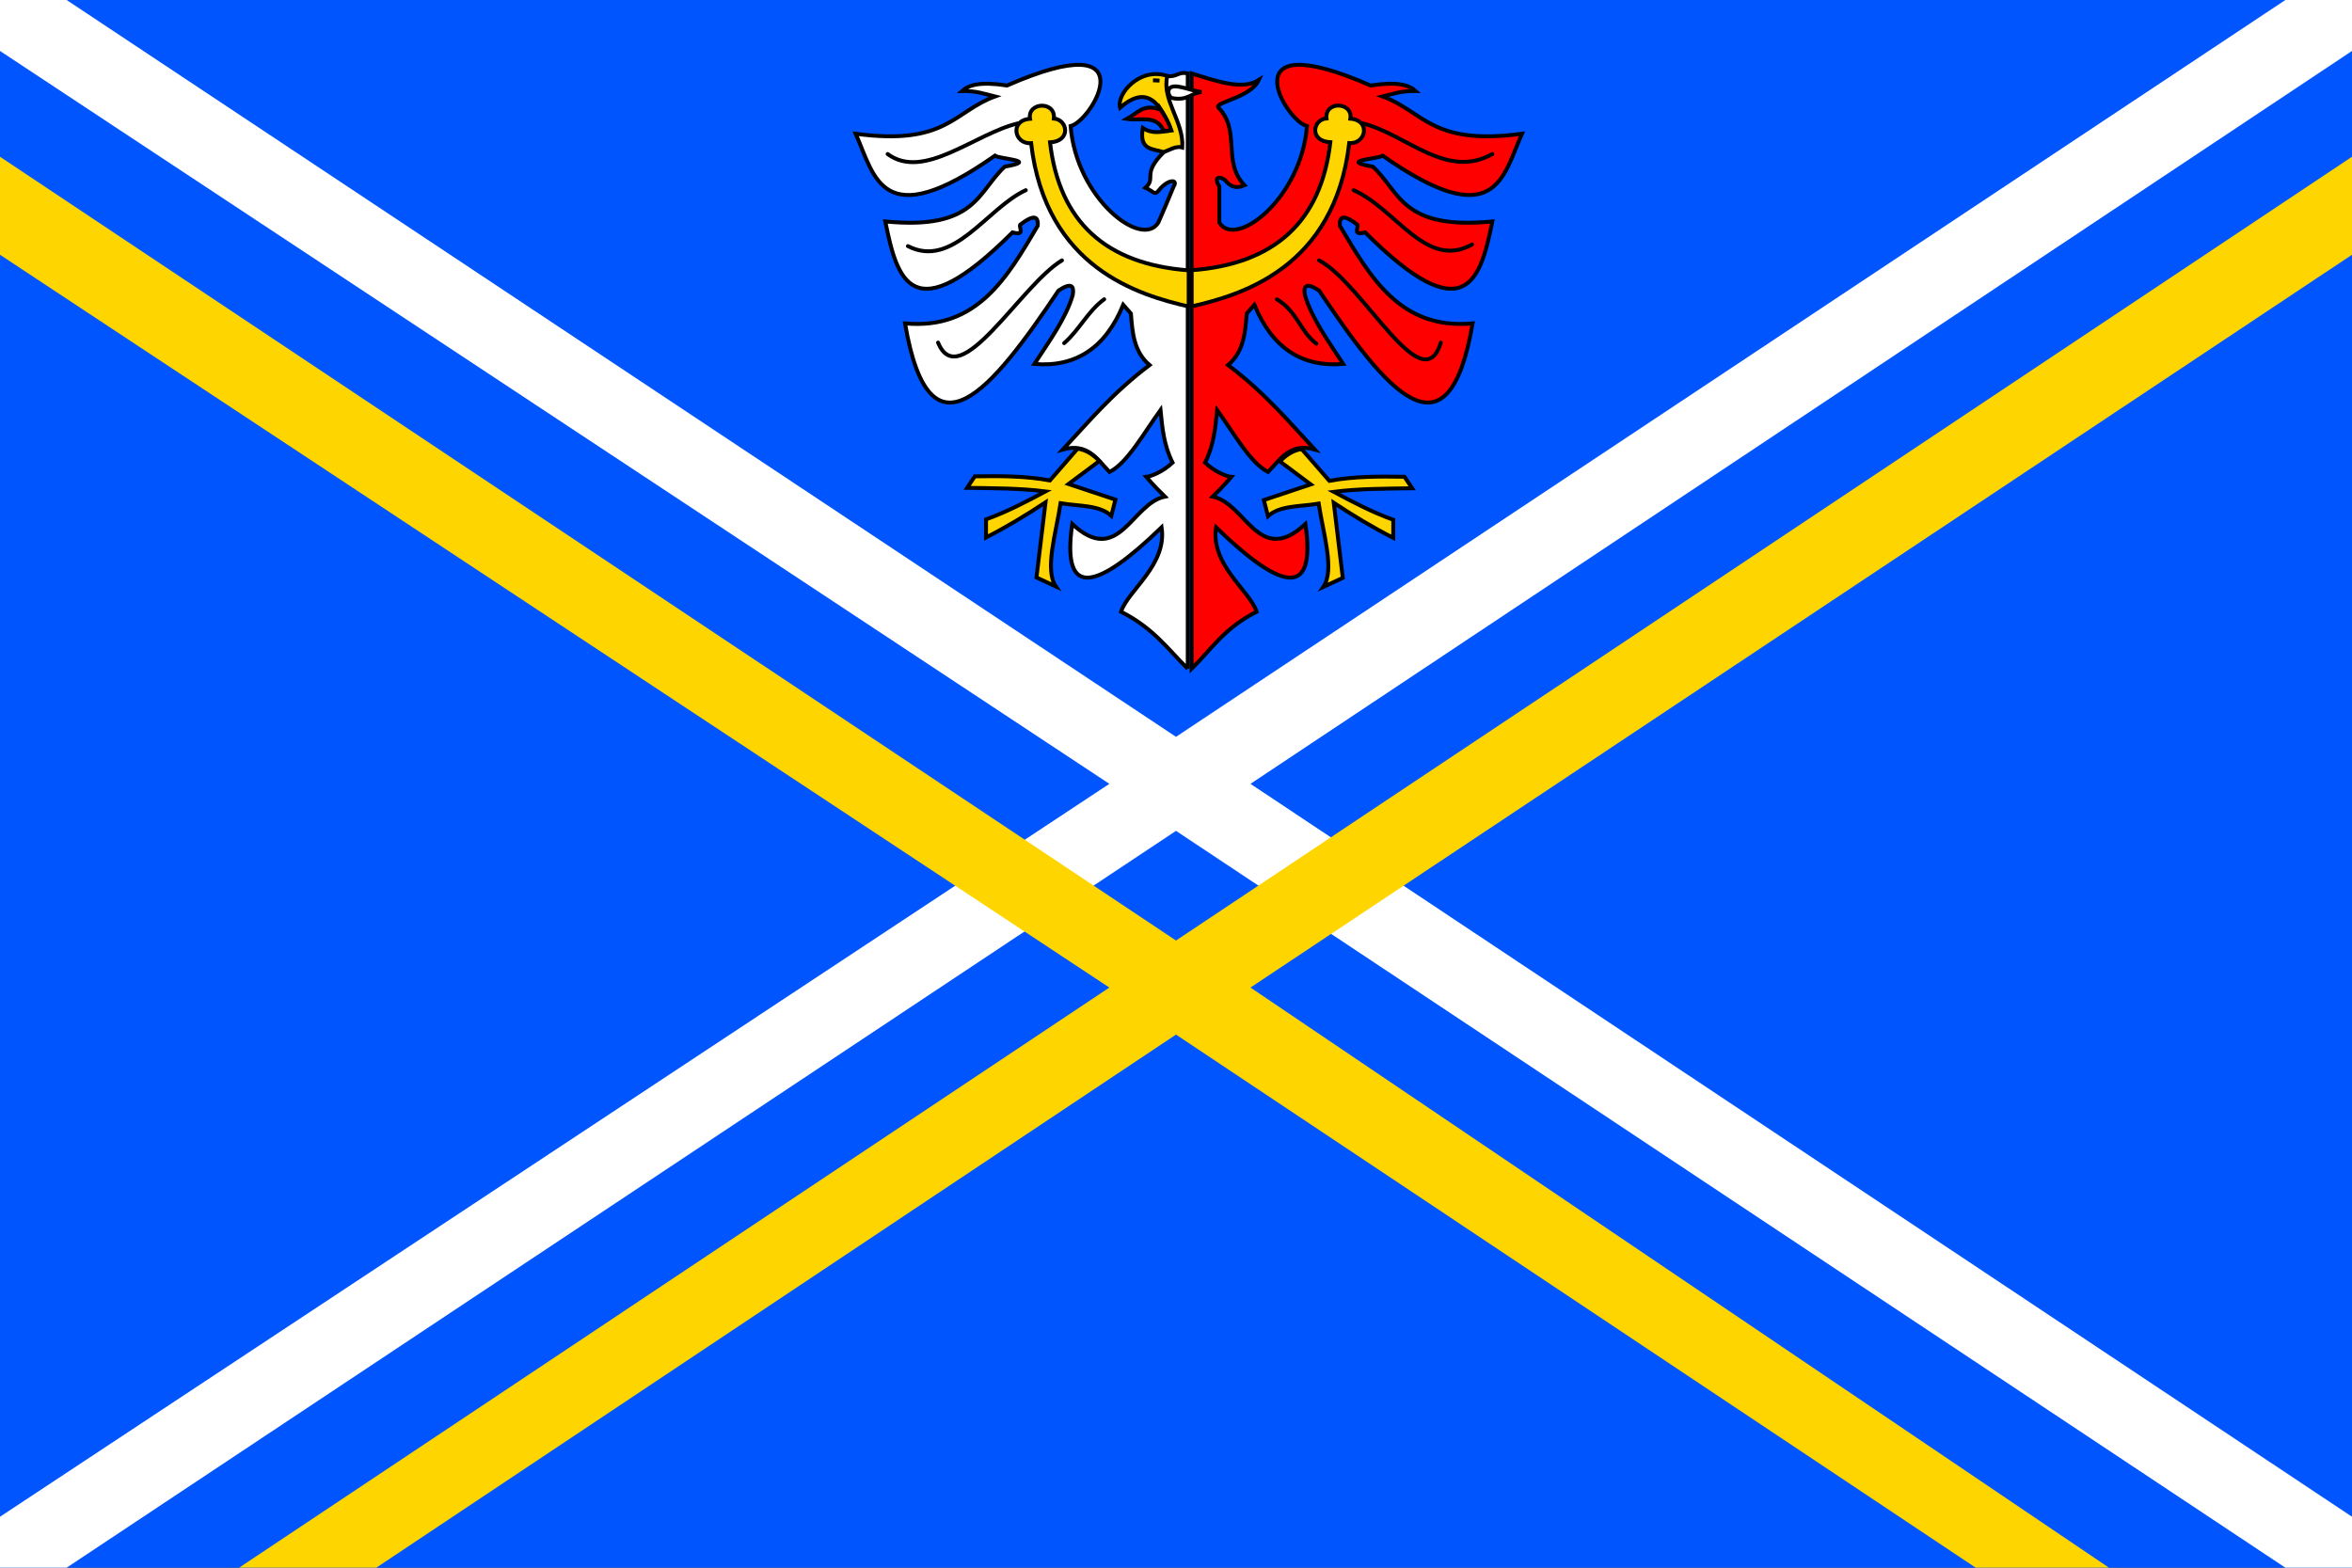
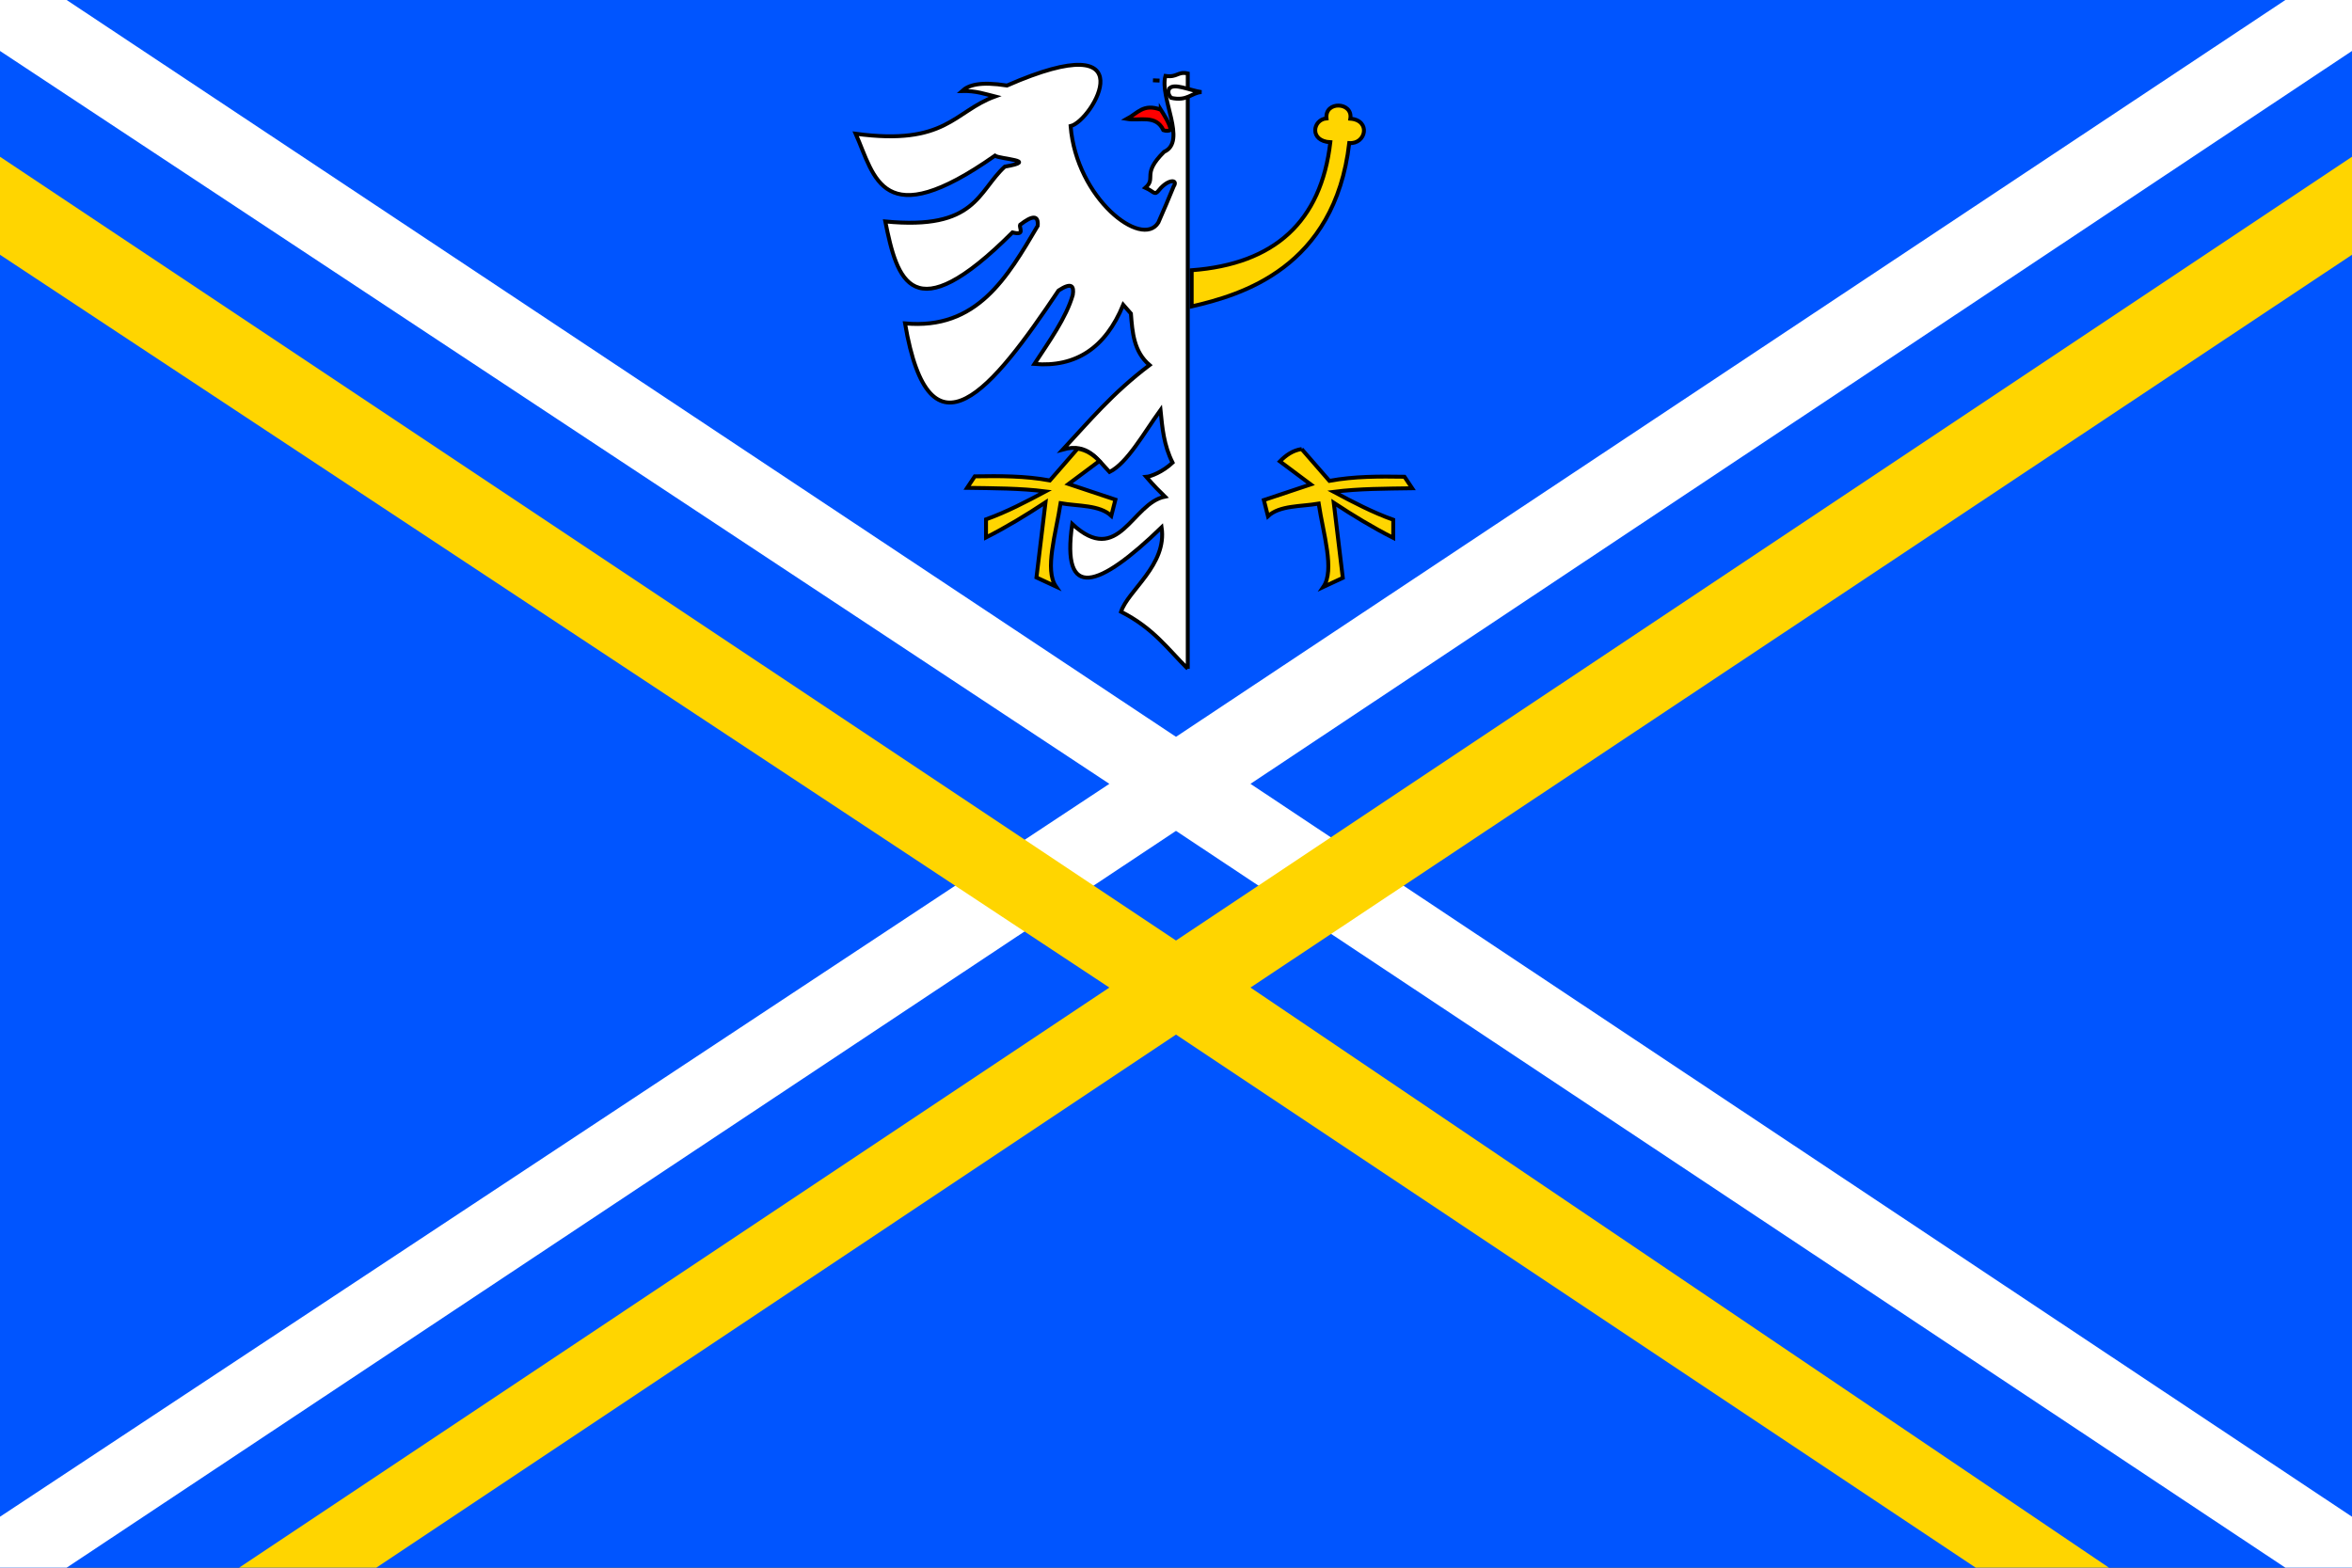
<svg xmlns="http://www.w3.org/2000/svg" width="600" height="400" version="1.0">
  <rect width="100%" height="100%" fill="#333333" stroke="none" />
  <path style="opacity:1;fill:#05f;fill-opacity:1;fill-rule:evenodd;stroke:none;stroke-width:1;stroke-linecap:round;stroke-linejoin:round;marker:none;marker-start:none;marker-mid:none;marker-end:none;stroke-miterlimit:4;stroke-dasharray:none;stroke-dashoffset:0;stroke-opacity:1;visibility:visible;display:inline;overflow:visible;enable-background:accumulate" d="M125.714 60.934h600v400h-600z" transform="translate(-125.714 -60.934)" />
-   <path style="fill:red;fill-rule:evenodd;stroke:#000;stroke-width:1px;stroke-linecap:butt;stroke-linejoin:miter;stroke-opacity:1;fill-opacity:1" d="M304 170.63c5.024-4.926 8.195-10.289 16.56-14.546-1.752-5.441-11.794-11.912-10.35-21.539 16.097 15.57 25.664 18.918 22.797-.839-11.86 11.042-15.202-5.312-23.636-6.993 1.342-1.314 2.685-2.628 4.755-5.035-1.122-.085-4.214-1.267-6.713-3.636 2.262-4.476 2.625-8.951 3.077-13.427 4.279 5.912 8.47 13.556 13.007 15.805 3.122-3.219 5.568-7.49 11.888-5.735-6.674-7.18-12.603-14.359-22.098-21.538 4.012-3.411 4.382-8.28 4.755-13.147L320 77.762c4.54 11.062 12.15 15.978 22.657 15.105-3.83-5.874-8.093-11.748-9.79-17.622-.353-2.252.28-3.32 3.636-1.12 16.906 25.244 32.894 45.145 39.161 8.392-18.348 1.693-26.043-11.677-33.846-24.895-.253-2.807 1.373-2.692 4.476-.28.353.82-1.388 2.802 1.958 1.959 25.646 25.618 29.446 12.125 32.447-2.798-23.198 2.272-23.533-7.618-30.49-13.986-8.934-1.562 1.186-1.896 2.518-2.797 28.914 20.304 30.658 5.327 35.525-5.594-23.1 3.113-25.01-5.668-35.525-9.51 2.548-.633 4.79-1.47 8.392-1.4-1.698-1.528-4.586-2.462-11.469-1.398-36.28-15.884-21.864 8.998-16.223 10.35-1.486 18.523-18.24 31.399-22.378 24.615v-9.23c-1.223-1.827-.611-2.906 1.399-1.679 1.213 1.55 2.708 2.444 5.035 1.399-5.767-5.915-.857-14.076-6.714-19.86-.748-1.432 8.264-2.467 10.35-6.993-4.14 2.62-10.394.394-17.119-1.679V170.63z" />
  <path style="fill:#fff;fill-rule:evenodd;stroke:#000;stroke-width:1px;stroke-linecap:butt;stroke-linejoin:miter;stroke-opacity:1" d="M428.714 231.564c-5.024-4.926-8.656-10.289-17.02-14.546 1.75-5.441 11.793-11.912 10.349-21.538-16.098 15.57-25.664 18.917-22.797-.84 11.86 11.042 15.202-5.312 23.636-6.992-1.342-1.315-2.685-2.63-4.755-5.035 1.121-.085 4.214-1.268 6.713-3.637-2.263-4.475-2.625-8.95-3.077-13.426-4.279 5.911-8.47 13.555-13.007 15.804-3.122-3.219-5.568-7.49-11.888-5.734 6.673-7.18 12.603-14.36 22.098-21.539-4.013-3.411-4.383-8.28-4.755-13.147l-1.958-2.237c-4.54 11.061-12.151 15.978-22.658 15.104 3.831-5.874 8.094-11.748 9.79-17.622.354-2.251-.279-3.32-3.636-1.119-16.905 25.244-32.894 45.145-39.16 8.392 18.348 1.692 26.043-11.677 33.846-24.895.253-2.808-1.373-2.692-4.476-.28-.353.82 1.388 2.801-1.958 1.958-25.646 25.619-29.446 12.126-32.448-2.797 23.198 2.271 23.534-7.618 30.49-13.986 8.935-1.563-1.186-1.897-2.518-2.797-28.913 20.303-30.657 5.327-35.524-5.595 23.1 3.113 25.01-5.668 35.524-9.51-2.547-.633-4.79-1.47-8.391-1.399 1.697-1.529 4.586-2.462 11.468-1.398 36.281-15.885 21.865 8.997 16.224 10.35 1.486 18.522 18.24 31.398 22.378 24.615 1.43-3.202 2.667-6.21 3.916-9.231 1.223-1.827-1.417-1.927-3.706.909-1.214 1.55-1.17.486-3.497-.56 2.9-2.557-1.101-3.376 4.755-9.16 5.937-2.65-1.236-13.821.35-19.371 3.09.453 3.093-1.214 5.692-.63v151.889z" transform="translate(-125.714 -60.934)" />
-   <path style="fill:#ffd500;fill-rule:evenodd;stroke:#000;stroke-width:1px;stroke-linecap:butt;stroke-linejoin:miter;stroke-opacity:1;fill-opacity:1" d="M297.78 19.37c-7.095-2.369-13.038 4.731-12.046 8.113 6.994-6.084 10.318-.999 13.077 5.804-2.424.31-4.848 1.016-7.273-.63-1.043 5.805 2.667 5.272 5.315 6.154 1.585-.567 3.17-1.644 4.755-1.189.404-6.684-5.295-12.052-3.828-18.251z" />
  <path style="fill:none;fill-rule:evenodd;stroke:#000;stroke-width:1px;stroke-linecap:butt;stroke-linejoin:miter;stroke-opacity:1" d="m294.126 20.49 1.678.07" />
  <path style="fill:red;fill-rule:evenodd;stroke:#000;stroke-width:1px;stroke-linecap:butt;stroke-linejoin:miter;stroke-opacity:1;fill-opacity:1" d="M296.119 27.99c-4.456-1.667-5.913.907-8.636 2.36 3.248.565 7.386-1.202 9.3 2.867.61.232 1.353.217 1.923-.07-.523-1.986-1.732-3.789-2.587-5.157z" />
  <path style="fill:#fff;fill-rule:evenodd;stroke:#000;stroke-width:1px;stroke-linecap:butt;stroke-linejoin:miter;stroke-opacity:1;fill-opacity:1" d="M298.252 22.657c1.14-1.61 5.203.408 8.251.84-2.629.161-3.575 2.418-7.762 1.468-.631-.727-.882-1.488-.49-2.308z" />
  <path style="fill:#ffd500;fill-opacity:1;fill-rule:evenodd;stroke:#000;stroke-width:1px;stroke-linecap:butt;stroke-linejoin:miter;stroke-opacity:1" d="M429.714 129.885c21.182-1.587 33.023-12.423 35.37-32.658-5.426-.29-4.532-5.78-.978-6.084-.49-4.53 6.783-4.23 6.084.07 5.26.397 4.042 6.527-.28 6.224-3.716 31.928-27.644 38.781-40.196 41.678v-9.23z" transform="translate(-125.714 -60.934)" />
-   <path style="fill:#ffd500;fill-rule:evenodd;stroke:#000;stroke-width:1px;stroke-linecap:butt;stroke-linejoin:miter;stroke-opacity:1;fill-opacity:1" d="M428.948 129.915c-21.182-1.586-33.023-12.422-35.37-32.657 5.427-.29 4.533-5.78.979-6.084.49-4.53-6.784-4.23-6.084.07-5.26.396-4.043 6.527.28 6.224 3.715 31.928 27.643 38.781 40.195 41.678v-9.23z" transform="translate(-125.714 -60.934)" />
-   <path style="fill:none;fill-rule:evenodd;stroke:#000;stroke-width:1px;stroke-linecap:round;stroke-linejoin:miter;stroke-opacity:1" d="M259.72 31.469c-11.1 2.63-24.009 14.675-33.286 7.832M261.678 48.531c-9.895 4.533-18.52 20.196-30.07 14.266M270.91 66.434c-10.548 6.339-26.151 34.297-31.61 20.979M281.678 76.364c-4.143 2.99-6.342 7.853-10.21 11.188M347.552 31.469C358.6 34.114 368.937 45.965 380.7 39.3M345.315 48.531c10.845 4.785 18.542 20.415 30.21 13.847M336.503 66.434c11.33 6.014 26.404 36.328 31.05 20.979M325.734 76.364c5.237 3.149 5.84 8.077 10.07 11.328" />
  <path style="fill:#ffd500;fill-rule:evenodd;stroke:#000;stroke-width:1px;stroke-linecap:butt;stroke-linejoin:miter;stroke-opacity:1;fill-opacity:1" d="m274.895 114.476-7.063 8.111c-6.387-1.182-12.774-1.146-19.16-1.049l-1.959 2.938c6.767.102 13.591.09 20 .909-4.93 2.633-9.879 5.23-15.175 7.132v4.616c5.268-2.67 10.28-5.724 15.175-8.951l-2.307 19.16 4.965 2.308c-2.953-4.295.008-13.519 1.188-21.258 4.525.789 9.93.404 12.938 3.216l1.048-4.125-11.958-3.987 7.868-5.874c-1.498-1.545-3.317-2.835-5.56-3.146z" />
  <path style="fill:#ffd500;fill-rule:evenodd;stroke:#000;stroke-width:1px;stroke-linecap:butt;stroke-linejoin:miter;stroke-opacity:1;fill-opacity:1" d="m457.777 175.514 7.063 8.112c6.387-1.183 12.774-1.146 19.161-1.049l1.958 2.937c-6.767.103-13.59.091-20 .91 4.93 2.633 9.879 5.23 15.175 7.132v4.615c-5.268-2.67-10.28-5.723-15.175-8.95l2.308 19.16-4.965 2.308c2.952-4.296-.009-13.52-1.19-21.259-4.524.79-9.929.405-12.936 3.217l-1.05-4.126 11.959-3.986-7.867-5.874c1.497-1.545 3.317-2.836 5.56-3.147z" transform="translate(-125.714 -60.934)" />
  <path style="fill:#fff;fill-rule:evenodd;stroke:none;stroke-width:1px;stroke-linecap:butt;stroke-linejoin:miter;stroke-opacity:1;fill-opacity:1" d="m17 0 283 188L583 0h17v13L319 200l281 187v13h-17L300 212 17 400H0v-13l283-187L0 13V0h17z" />
  <path style="fill:#ffd500;fill-opacity:1;fill-rule:evenodd;stroke:none;stroke-width:1px;stroke-linecap:butt;stroke-linejoin:miter;stroke-opacity:1" d="m425.714 300.91 300-199.976v25l-281 186.975 219 148.025h-34l-204-136.025-204 136.025h-35l222-148.025-283-186.975v-25l300 199.975z" transform="translate(-125.714 -60.934)" />
</svg>